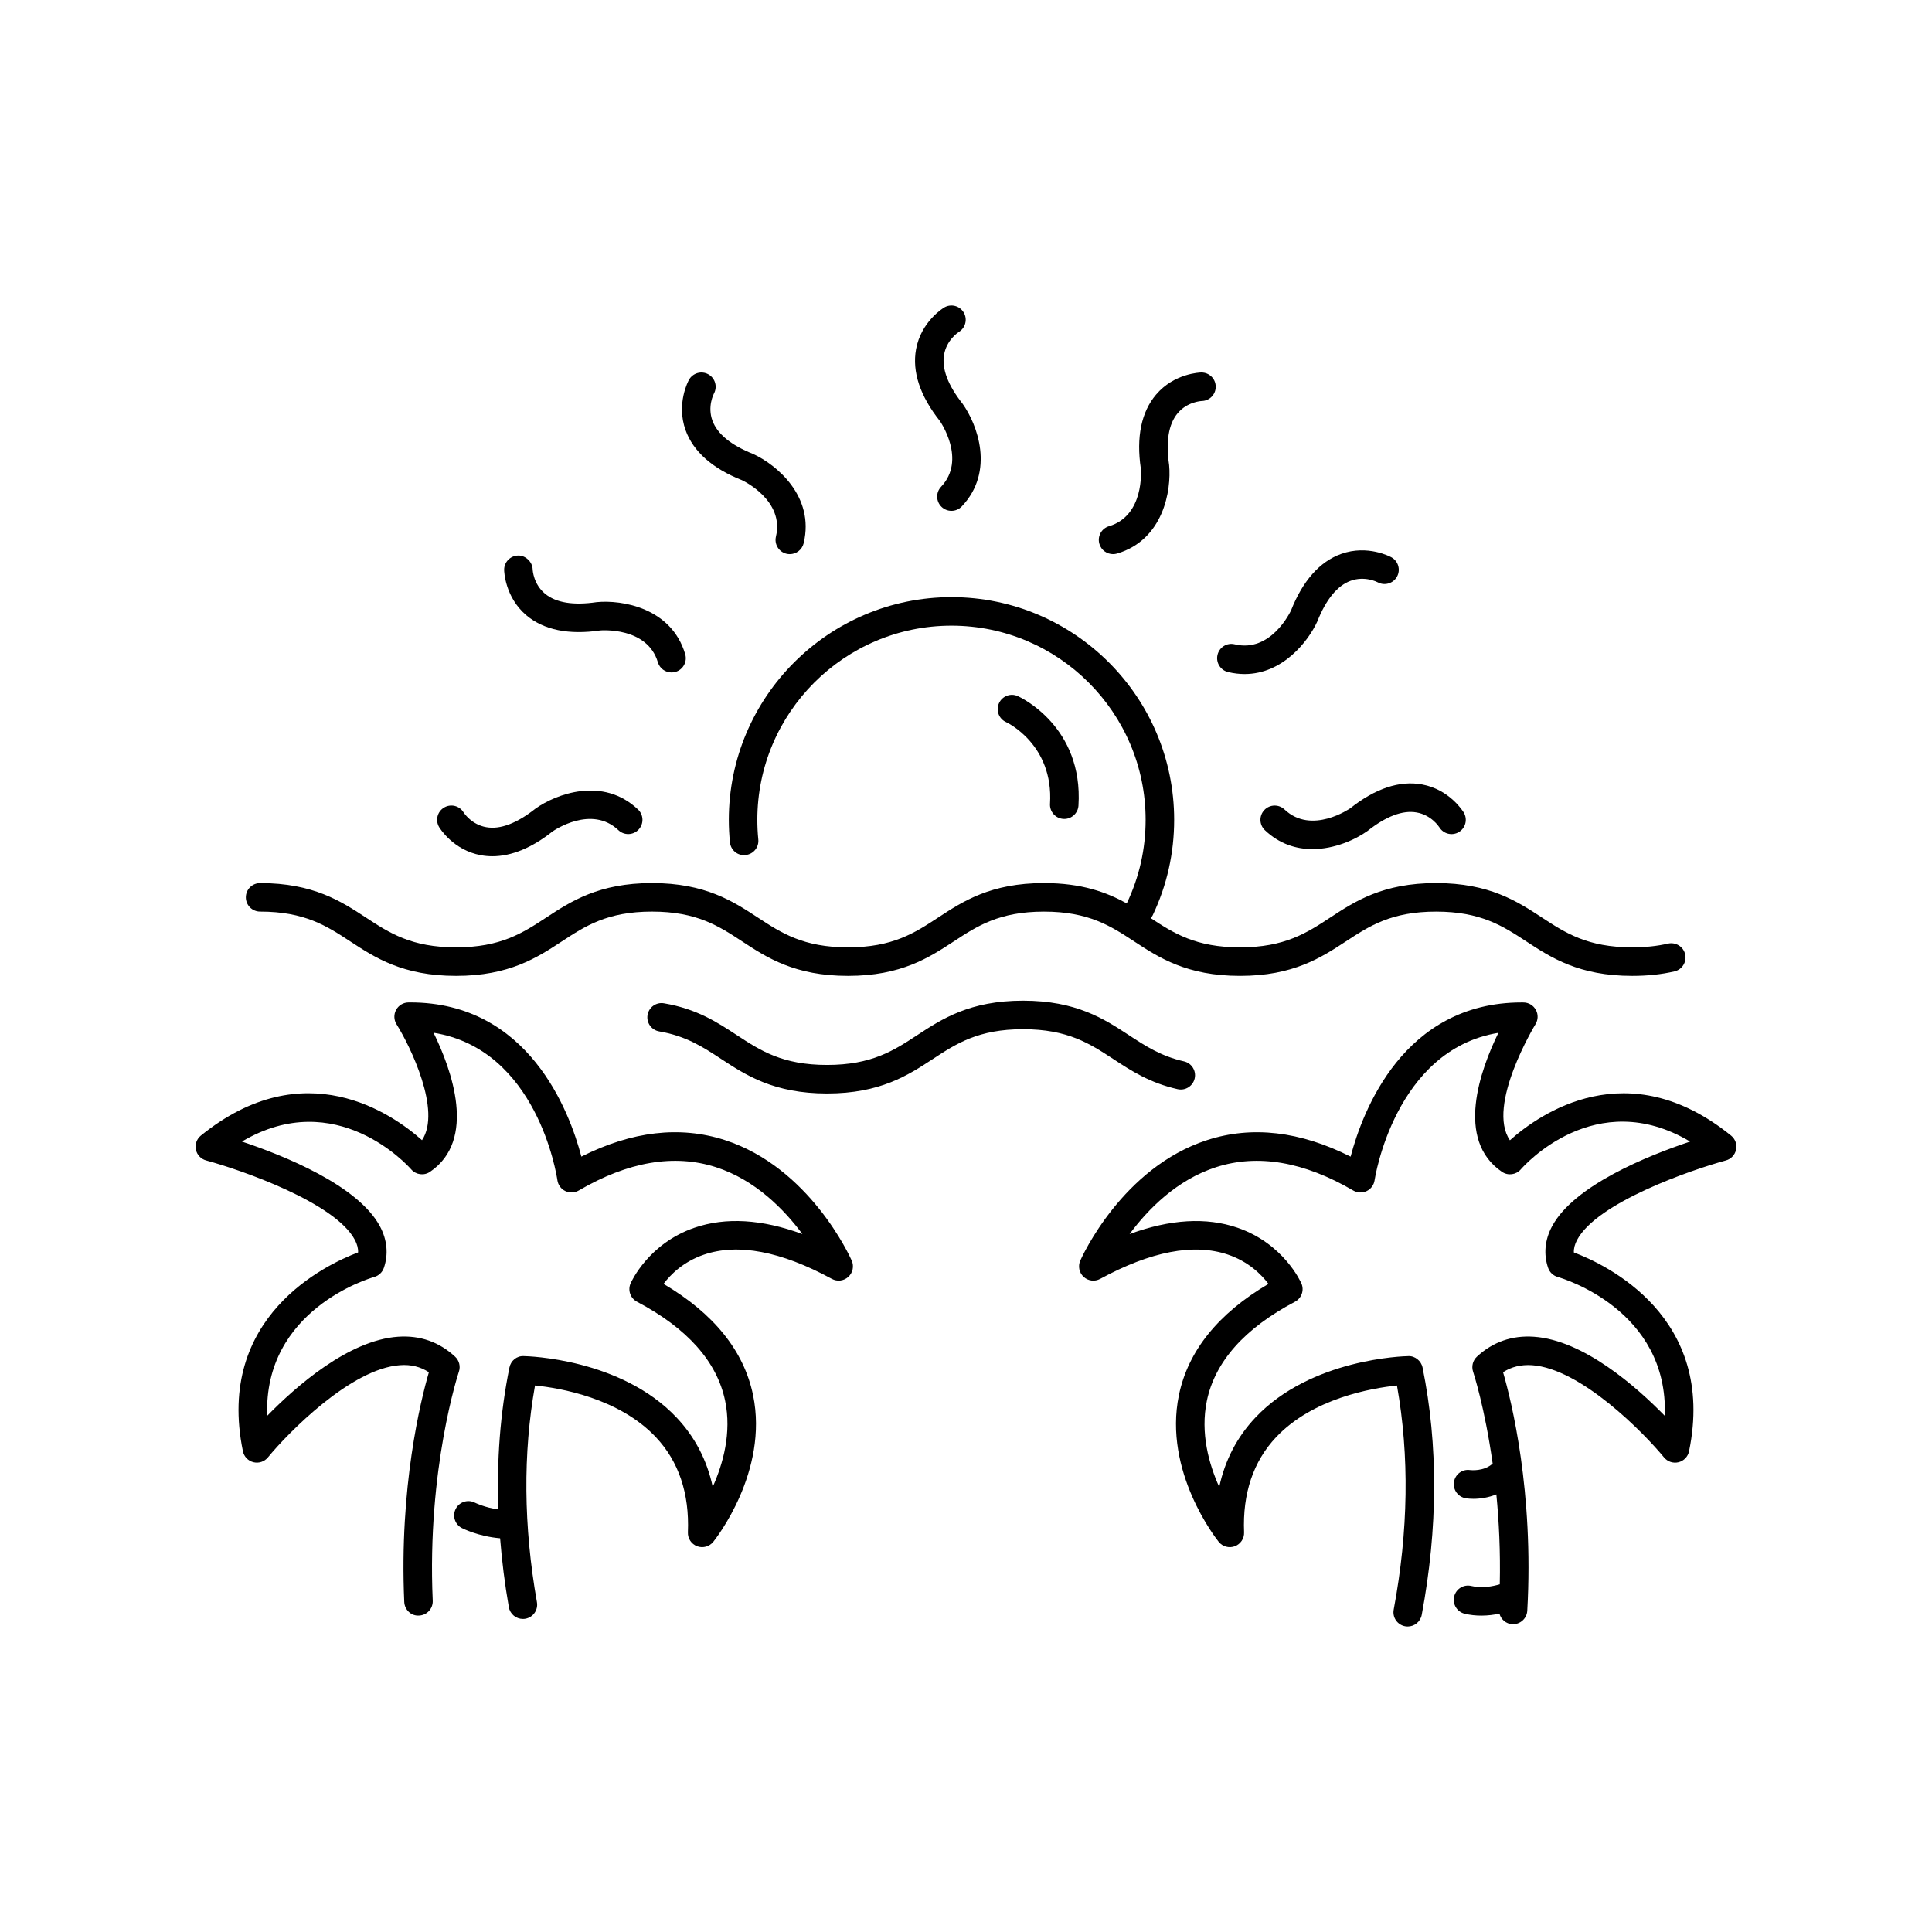
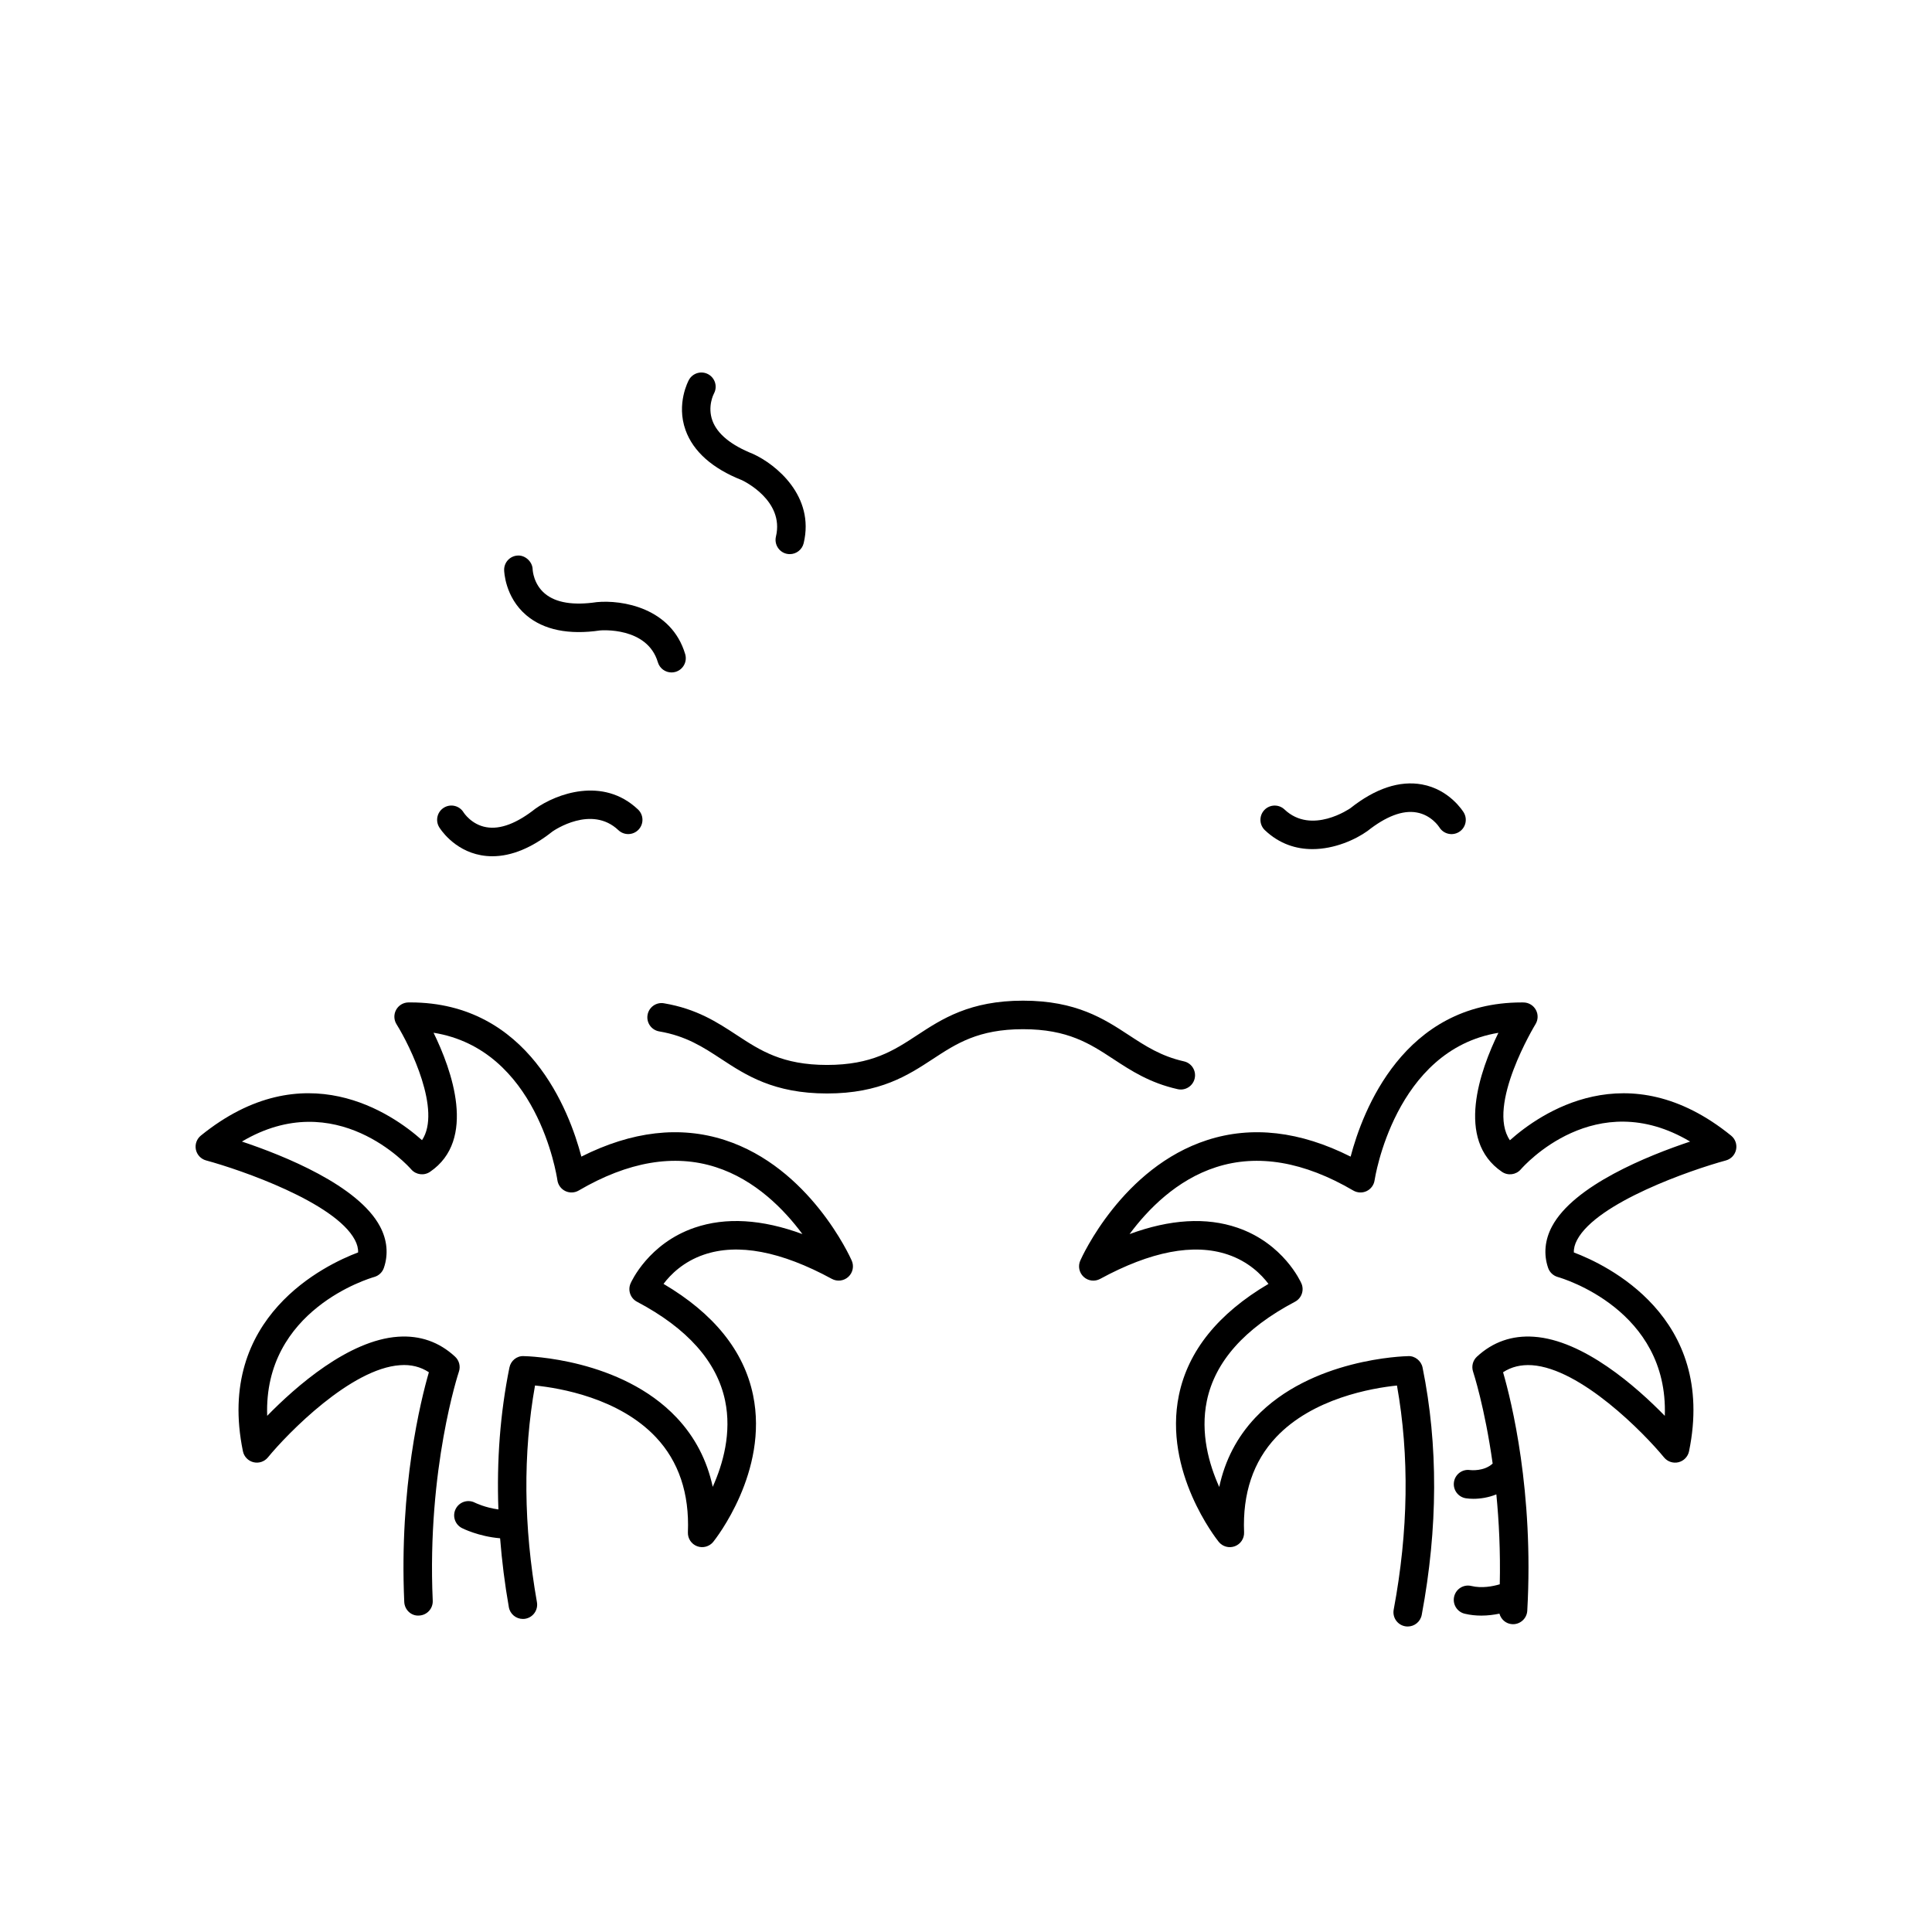
<svg xmlns="http://www.w3.org/2000/svg" fill="#000000" width="800px" height="800px" version="1.1" viewBox="144 144 512 512">
  <g>
-     <path d="m398.12 231.96c1.766-1.082 2.332-3.391 1.262-5.168-1.078-1.789-3.398-2.359-5.188-1.289-0.25 0.148-6.102 3.742-7.434 11.066-1.082 5.953 1.078 12.391 6.301 18.98 0.074 0.102 7.152 10.254 0.336 17.449-1.434 1.516-1.371 3.906 0.145 5.344 0.734 0.691 1.664 1.035 2.602 1.035 1 0 2-0.395 2.742-1.18 8.836-9.324 4.082-21.758 0.219-27.184-3.898-4.926-5.555-9.297-4.922-13 0.668-3.902 3.734-5.922 3.938-6.055z" />
    <path d="m331.71 243.19c-1.828-1.008-4.121-0.348-5.137 1.477-0.141 0.254-3.41 6.297-0.902 13.301 2.039 5.695 7.129 10.191 14.934 13.277 0.461 0.215 11.312 5.406 9.027 14.949-0.484 2.031 0.766 4.07 2.793 4.555 0.297 0.07 0.594 0.102 0.883 0.102 1.707 0 3.258-1.168 3.672-2.898 2.992-12.492-7.34-20.883-13.402-23.652-5.836-2.316-9.457-5.273-10.766-8.793-1.383-3.738 0.293-7.039 0.387-7.215 0.988-1.816 0.324-4.094-1.488-5.102z" />
    <path d="m302.15 303.57c-6.211 0.922-10.828 0.168-13.719-2.234-3.051-2.527-3.262-6.203-3.273-6.438-0.055-2.07-1.984-3.746-3.844-3.676-2.086 0.035-3.75 1.758-3.711 3.844 0.004 0.289 0.191 7.16 5.867 11.973 4.617 3.914 11.277 5.258 19.586 4.031 0.133-0.012 12.461-1.062 15.285 8.434 0.488 1.645 1.988 2.703 3.617 2.703 0.355 0 0.723-0.051 1.078-0.156 2.004-0.594 3.141-2.695 2.547-4.695-3.656-12.312-16.773-14.426-23.434-13.785z" />
    <path d="m272.9 363.22c-3.902-0.664-5.922-3.731-6.055-3.938-1.086-1.77-3.391-2.332-5.172-1.262-1.789 1.074-2.363 3.398-1.289 5.188 0.148 0.25 3.742 6.102 11.066 7.434 1 0.184 2.012 0.273 3.031 0.273 5.082 0 10.461-2.223 15.938-6.566 0.422-0.289 10.336-7.094 17.465-0.344 1.512 1.434 3.906 1.371 5.34-0.145 1.434-1.512 1.371-3.906-0.145-5.34-9.32-8.832-21.754-4.086-27.18-0.219-4.922 3.894-9.316 5.566-13 4.918z" />
    <path d="m484.41 358.52c-1.512-1.434-3.906-1.371-5.344 0.145-1.434 1.516-1.371 3.906 0.145 5.344 3.902 3.699 8.348 5.016 12.594 5.016 5.902 0 11.43-2.547 14.586-4.797 4.926-3.898 9.316-5.57 13-4.922 3.902 0.664 5.922 3.731 6.055 3.938 1.086 1.77 3.391 2.328 5.172 1.262 1.789-1.074 2.363-3.398 1.289-5.188-0.148-0.25-3.742-6.102-11.066-7.434-5.953-1.086-12.395 1.078-18.98 6.301-0.105 0.066-10.258 7.148-17.449 0.336z" />
-     <path d="m512.74 291.69c-0.254-0.137-6.281-3.406-13.301-0.902-5.695 2.039-10.191 7.125-13.281 14.934-0.215 0.461-5.387 11.34-14.949 9.027-2.055-0.5-4.07 0.77-4.555 2.793-0.484 2.031 0.766 4.07 2.793 4.555 1.523 0.363 2.988 0.531 4.391 0.531 10.066 0 16.832-8.613 19.262-13.934 2.316-5.836 5.273-9.457 8.797-10.766 3.746-1.387 7.039 0.297 7.215 0.387 1.816 0.988 4.098 0.32 5.106-1.492 1.008-1.82 0.348-4.121-1.477-5.133z" />
-     <path d="m437.9 283.45c-2.004 0.594-3.141 2.695-2.547 4.695 0.488 1.645 1.988 2.703 3.617 2.703 0.355 0 0.723-0.051 1.078-0.156 12.316-3.656 14.414-16.801 13.785-23.43-0.914-6.215-0.164-10.828 2.234-13.719 2.531-3.051 6.203-3.262 6.438-3.273 2.07-0.055 3.715-1.77 3.676-3.844-0.035-2.062-1.723-3.711-3.777-3.711h-0.07c-0.289 0.004-7.156 0.191-11.969 5.867-3.914 4.613-5.266 11.27-4.035 19.574 0.047 0.508 0.98 12.496-8.43 15.293z" />
-     <path d="m212.93 378.03c-2.086 0-3.777 1.691-3.777 3.777 0 2.086 1.691 3.777 3.777 3.777 11.852 0 17.699 3.836 23.891 7.898 6.527 4.281 13.926 9.137 28.035 9.137s21.512-4.856 28.039-9.137c6.188-4.062 12.035-7.898 23.891-7.898 11.855 0 17.703 3.836 23.895 7.898 6.527 4.281 13.922 9.137 28.035 9.137 14.113 0 21.512-4.856 28.043-9.133 6.195-4.062 12.043-7.898 23.902-7.898 11.863 0 17.715 3.836 23.91 7.898 6.531 4.281 13.934 9.133 28.051 9.133 14.113 0 21.512-4.856 28.043-9.133 6.195-4.062 12.043-7.898 23.902-7.898 11.867 0 17.723 3.836 23.918 7.898 6.535 4.281 13.938 9.133 28.059 9.133 4.082 0 7.746-0.391 11.203-1.188 2.031-0.469 3.301-2.5 2.832-4.535-0.469-2.031-2.5-3.285-4.535-2.832-2.891 0.668-5.996 0.992-9.5 0.992-11.863 0-17.719-3.836-23.918-7.898-6.535-4.281-13.938-9.133-28.062-9.133-14.117 0-21.516 4.856-28.043 9.137-6.195 4.062-12.043 7.898-23.898 7.898-11.699 0-17.555-3.734-23.656-7.734 0.184-0.227 0.363-0.465 0.496-0.738 3.781-7.945 5.699-16.469 5.699-25.332 0-32.535-26.473-59.008-59.012-59.008-32.535 0-59.008 26.473-59.008 59.008 0 2.012 0.102 4 0.297 5.961 0.207 2.078 2.043 3.633 4.137 3.379 2.078-0.211 3.59-2.062 3.379-4.137-0.172-1.711-0.258-3.445-0.258-5.203 0-28.371 23.078-51.449 51.449-51.449 28.371 0 51.453 23.078 51.453 51.449 0 7.731-1.672 15.16-4.965 22.082-0.012 0.027-0.008 0.055-0.02 0.082-5.34-2.945-11.945-5.394-21.953-5.394-14.117 0-21.516 4.856-28.043 9.137-6.195 4.062-12.043 7.898-23.898 7.898-11.852 0-17.699-3.836-23.891-7.898-6.527-4.281-13.93-9.137-28.039-9.137-14.109 0-21.508 4.856-28.035 9.137-6.191 4.062-12.039 7.898-23.895 7.898-11.852 0-17.699-3.836-23.891-7.898-6.531-4.281-13.93-9.133-28.039-9.133z" />
    <path d="m456.09 432.64c2.035 0.465 4.055-0.816 4.516-2.856 0.461-2.035-0.816-4.059-2.856-4.516-6.082-1.371-10.211-4.082-14.582-6.945-6.527-4.281-13.934-9.137-28.051-9.137-14.113 0-21.512 4.856-28.043 9.137-6.195 4.062-12.043 7.898-23.902 7.898-11.852 0-17.699-3.836-23.891-7.898-5.223-3.426-10.621-6.969-19.316-8.441-2.055-0.363-4.012 1.031-4.356 3.094-0.348 2.055 1.035 4.008 3.094 4.356 7.133 1.211 11.652 4.176 16.434 7.312 6.527 4.281 13.926 9.137 28.035 9.137 14.117 0 21.516-4.856 28.047-9.137 6.191-4.062 12.039-7.898 23.898-7.898 11.863 0 17.715 3.836 23.91 7.898 4.742 3.109 9.645 6.324 17.062 7.996z" />
    <path d="m336.06 446.12c-11.848-3.824-24.613-2.34-37.992 4.394-3.16-12.043-14.004-40.863-45.324-40.863-0.16 0-0.328 0-0.492 0.004-1.367 0.012-2.621 0.762-3.277 1.965-0.656 1.199-0.613 2.66 0.109 3.816 3.707 5.93 11.949 22.945 6.754 30.723-7.887-7.035-31.223-23.406-58.605-1.219-1.102 0.895-1.609 2.328-1.32 3.719 0.293 1.387 1.34 2.496 2.707 2.867 9.176 2.484 34.145 11.113 39.422 21.051 0.617 1.164 0.898 2.25 0.859 3.332-8.496 3.199-37.871 16.996-30.523 52.688 0.293 1.426 1.379 2.555 2.793 2.906 1.406 0.348 2.902-0.145 3.824-1.27 5.336-6.5 22.027-23.562 35.027-24.445 2.875-0.215 5.406 0.414 7.637 1.871-2.168 7.477-7.883 30.453-6.527 60.871 0.09 2.082 1.852 3.777 3.941 3.606 2.086-0.09 3.699-1.855 3.606-3.941-1.559-35.051 6.848-60.434 6.934-60.684 0.477-1.41 0.082-2.969-1.012-3.981-4.211-3.902-9.277-5.684-15.094-5.285-13.148 0.895-27.129 13.211-34.699 20.965-0.992-28.098 27.074-36.43 28.375-36.801 1.191-0.336 2.148-1.238 2.547-2.41 1.234-3.598 0.883-7.391-1.016-10.969-5.781-10.895-25.465-18.789-36.605-22.508 24.965-14.789 44.02 6.402 44.879 7.387 1.258 1.434 3.391 1.711 4.965 0.641 12.488-8.477 5.731-27.078 0.945-36.863 27.41 4.387 32.598 37.578 32.82 39.094 0.184 1.246 0.969 2.316 2.102 2.863 1.133 0.539 2.461 0.488 3.543-0.145 13.074-7.652 25.301-9.742 36.324-6.199 10.469 3.359 18.129 11.227 22.961 17.742-10.738-3.957-20.316-4.523-28.586-1.691-12.207 4.184-16.766 14.332-16.953 14.762-0.793 1.816-0.051 3.934 1.699 4.859 13.328 7.027 21.184 15.852 23.352 26.223 1.773 8.5-0.547 16.75-3.281 22.832-1.516-7.062-4.715-13.207-9.57-18.355-14.773-15.66-39.492-16.27-40.539-16.289-1.844-0.086-3.406 1.242-3.769 3.027-2.441 12.027-3.398 24.613-2.922 37.605-3.547-0.477-6.117-1.742-6.223-1.793-1.852-0.953-4.125-0.223-5.078 1.625-0.961 1.855-0.234 4.137 1.617 5.094 0.211 0.109 4.43 2.242 10.137 2.715 0.477 6.012 1.23 12.094 2.316 18.258 0.324 1.832 1.918 3.121 3.719 3.121 0.219 0 0.441-0.016 0.66-0.055 2.055-0.363 3.426-2.324 3.066-4.379-3.555-20.117-3.723-39.418-0.508-57.434 6.641 0.676 22.25 3.332 32.023 13.695 6.055 6.418 8.914 14.902 8.492 25.215-0.066 1.633 0.922 3.121 2.449 3.691 1.516 0.566 3.246 0.102 4.273-1.168 0.602-0.754 14.742-18.625 10.547-38.887-2.426-11.719-10.402-21.617-23.73-29.473 1.848-2.457 5.234-5.871 10.676-7.738 9.012-3.09 20.426-0.934 33.941 6.414 1.41 0.766 3.172 0.555 4.363-0.543s1.551-2.828 0.895-4.309c-0.441-1.004-11.156-24.688-33.652-31.945z" />
    <path d="m544.14 446.18c-6.309-9.168 6.629-30.508 6.773-30.742 0.723-1.16 0.766-2.621 0.105-3.816-0.656-1.195-1.91-1.949-3.273-1.961-0.164-0.004-0.328-0.004-0.492-0.004-31.32 0-42.164 28.824-45.324 40.863-13.383-6.742-26.141-8.223-37.992-4.394-22.496 7.258-33.211 30.941-33.652 31.945-0.656 1.477-0.297 3.211 0.895 4.309 1.188 1.098 2.945 1.312 4.363 0.543 13.449-7.309 24.82-9.48 33.801-6.465 5.519 1.855 8.945 5.305 10.812 7.785-13.332 7.856-21.305 17.758-23.73 29.473-4.195 20.262 9.945 38.137 10.547 38.887 1.023 1.273 2.742 1.738 4.273 1.168 1.527-0.574 2.516-2.062 2.449-3.691-0.422-10.297 2.43-18.773 8.465-25.188 9.734-10.344 25.398-13.027 32.051-13.715 3.32 18.617 3.031 38.582-0.867 59.391-0.383 2.051 0.965 4.027 3.019 4.41 0.234 0.043 0.469 0.062 0.699 0.062 1.781 0 3.367-1.266 3.711-3.082 4.309-22.992 4.383-45.047 0.223-65.543-0.363-1.785-2.035-3.113-3.769-3.027-1.047 0.02-25.766 0.629-40.539 16.289-4.863 5.156-8.066 11.312-9.578 18.387-2.731-6.059-5.047-14.289-3.285-22.816 2.152-10.395 10.012-19.234 23.359-26.273 1.75-0.926 2.496-3.043 1.699-4.859-0.188-0.43-4.746-10.574-16.953-14.762-8.262-2.832-17.84-2.254-28.586 1.691 4.828-6.516 12.488-14.383 22.961-17.742 11.023-3.543 23.25-1.457 36.324 6.199 1.086 0.633 2.422 0.688 3.551 0.145 1.133-0.547 1.922-1.621 2.098-2.867 0.055-0.371 5.293-34.559 32.812-39.074-4.785 9.785-11.531 28.379 0.953 36.848 1.582 1.074 3.719 0.793 4.973-0.648 0.855-0.984 19.812-22.293 44.879-7.379-11.141 3.719-30.828 11.613-36.613 22.508-1.898 3.578-2.25 7.371-1.016 10.969 0.402 1.172 1.359 2.074 2.547 2.41 1.301 0.367 29.363 8.703 28.375 36.801-7.57-7.758-21.551-20.074-34.699-20.965-5.801-0.402-10.887 1.383-15.094 5.285-1.094 1.012-1.484 2.57-1.012 3.981 0.051 0.156 3.094 9.414 5.184 24.344-2.297 2.129-5.766 1.746-5.996 1.723-2.066-0.305-3.961 1.133-4.262 3.191-0.301 2.062 1.125 3.984 3.188 4.289 0.574 0.082 1.246 0.137 1.984 0.137 1.781 0 3.945-0.312 6.066-1.172 0.695 7.109 1.098 15.133 0.906 23.828-1.887 0.555-4.766 1.109-7.531 0.445-2.043-0.496-4.07 0.766-4.555 2.797s0.766 4.07 2.797 4.555c1.5 0.359 2.992 0.5 4.418 0.5 1.734 0 3.352-0.223 4.785-0.516 0.418 1.523 1.727 2.695 3.391 2.789 2.062 0.117 3.871-1.477 3.984-3.562 1.766-31.562-4.188-55.531-6.414-63.203 2.231-1.453 4.746-2.043 7.633-1.871 12.973 0.879 29.688 17.945 35.031 24.449 0.926 1.125 2.41 1.617 3.828 1.27 1.41-0.348 2.5-1.48 2.793-2.906 7.348-35.691-22.031-49.492-30.523-52.688-0.043-1.078 0.242-2.164 0.859-3.328 5.266-9.926 30.242-18.562 39.422-21.055 1.367-0.371 2.414-1.477 2.707-2.867 0.293-1.387-0.215-2.82-1.32-3.715-27.402-22.211-50.754-5.789-58.617 1.234z" />
-     <path d="m425.8 361.02c0.082 0.004 0.16 0.008 0.238 0.008 1.98 0 3.644-1.539 3.769-3.543 1.305-20.918-15.363-28.688-16.074-29.008-1.906-0.867-4.141-0.012-5 1.891-0.859 1.902-0.012 4.141 1.891 5 0.129 0.055 12.621 5.883 11.641 21.645-0.133 2.082 1.453 3.875 3.535 4.008z" />
  </g>
</svg>